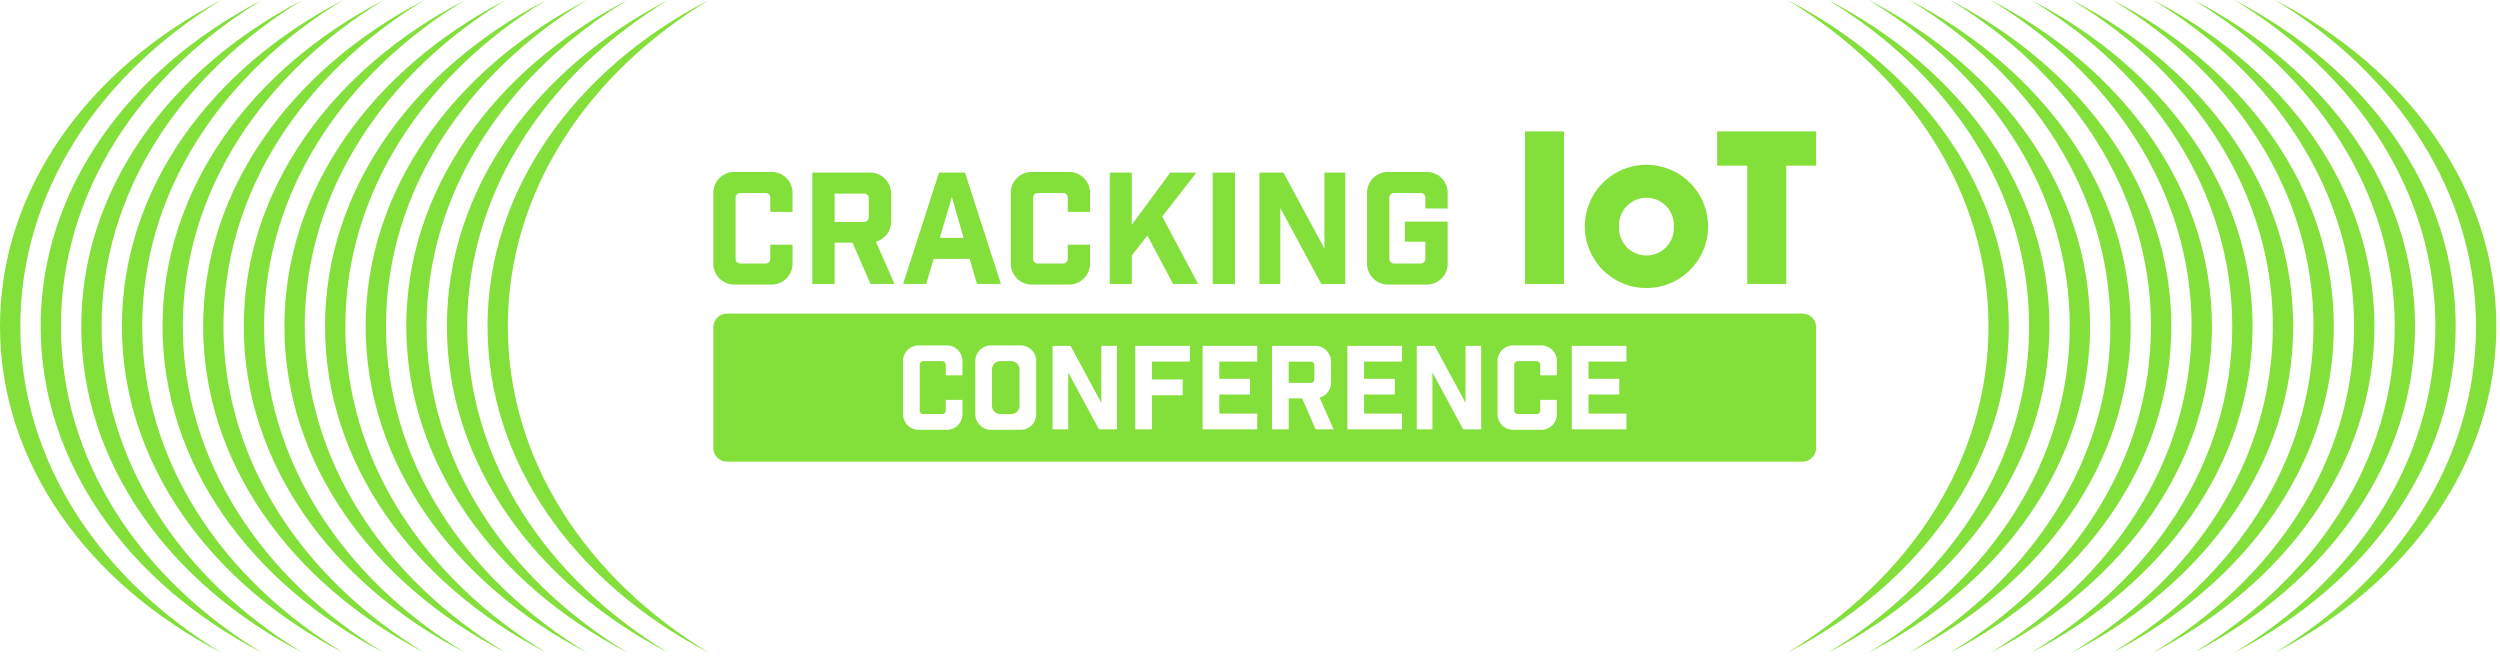
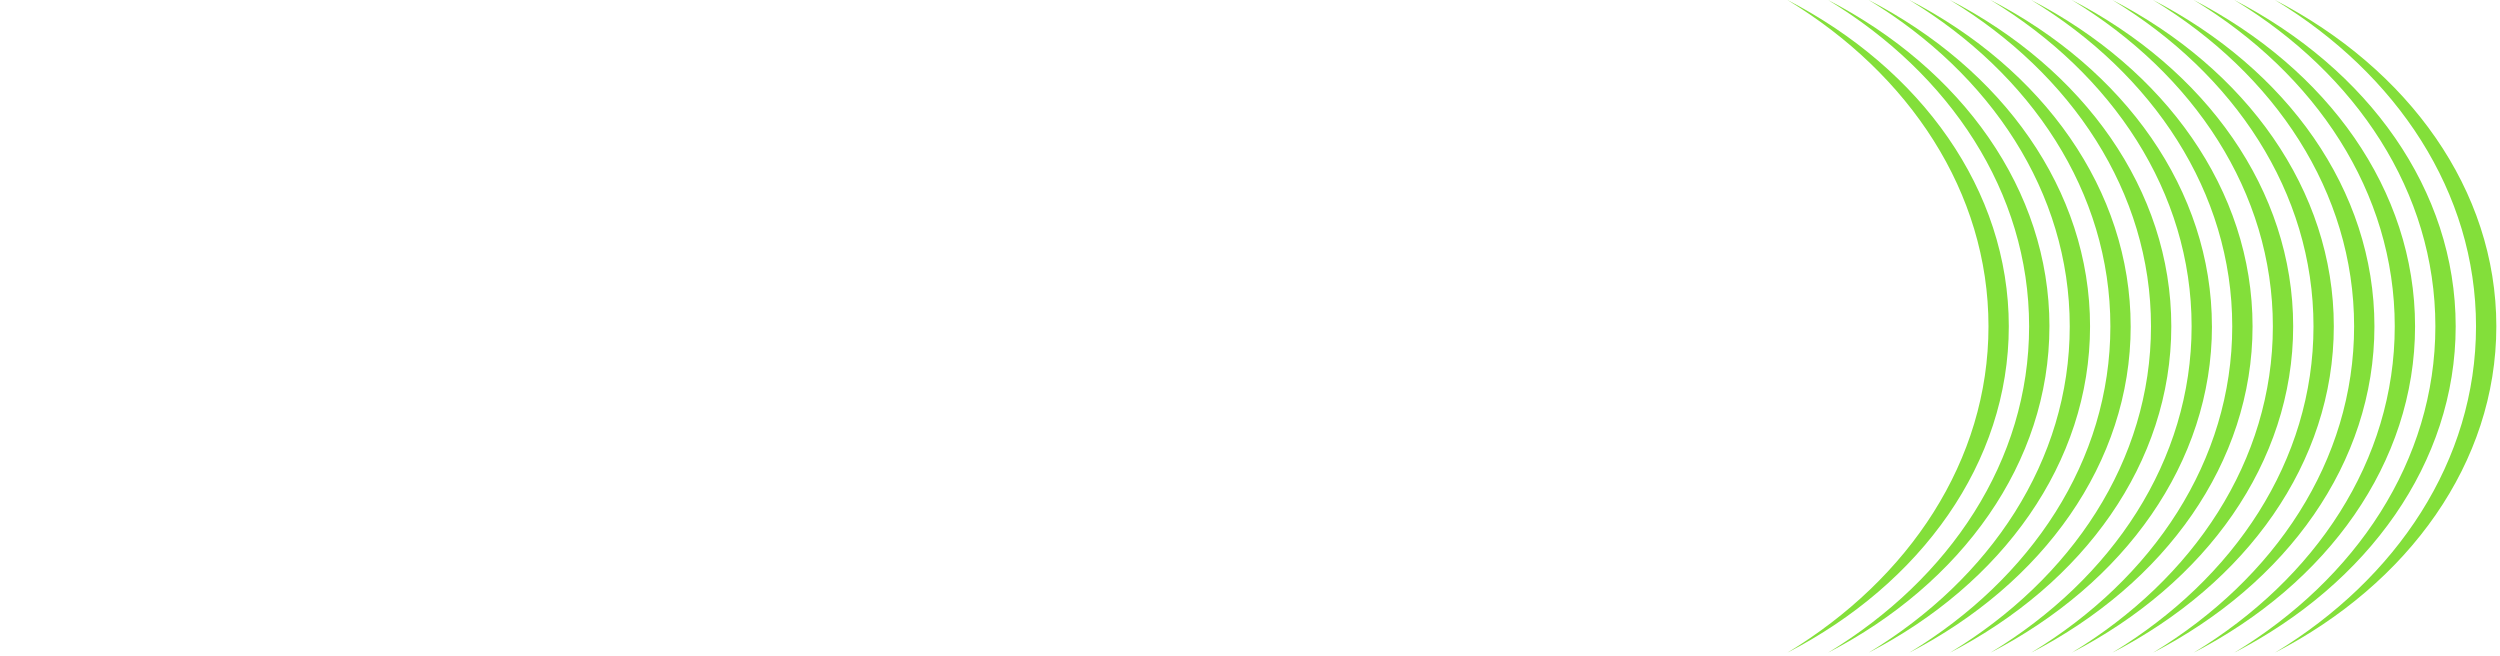
<svg xmlns="http://www.w3.org/2000/svg" width="507" height="133" viewBox="0 0 507 133" fill="none">
  <g clip-path="url(#clip0_81_2)">
    <g filter="url(#filter0_d_81_2)">
-       <path d="M147.419 90.623C147.057 90.623 146.698 90.552 146.363 90.413C146.028 90.274 145.724 90.071 145.467 89.815C145.211 89.558 145.008 89.254 144.87 88.919C144.731 88.584 144.66 88.225 144.66 87.863V63.352C144.66 62.99 144.731 62.631 144.87 62.296C145.009 61.962 145.212 61.657 145.468 61.401C145.724 61.145 146.029 60.942 146.363 60.803C146.698 60.665 147.057 60.594 147.419 60.594H365.549C365.911 60.594 366.27 60.665 366.605 60.803C366.94 60.942 367.244 61.145 367.5 61.401C367.757 61.657 367.96 61.961 368.099 62.296C368.237 62.631 368.309 62.989 368.309 63.352V87.863C368.309 88.225 368.238 88.584 368.099 88.919C367.96 89.254 367.757 89.558 367.501 89.814C367.244 90.07 366.94 90.273 366.605 90.412C366.27 90.551 365.911 90.622 365.549 90.622L147.419 90.623ZM303.695 70.385V80.829C303.673 81.273 303.744 81.718 303.904 82.133C304.065 82.548 304.31 82.926 304.625 83.24C304.939 83.555 305.317 83.8 305.732 83.96C306.147 84.121 306.591 84.192 307.036 84.17H312.4C312.845 84.192 313.289 84.121 313.704 83.96C314.12 83.8 314.497 83.555 314.812 83.24C315.126 82.926 315.372 82.548 315.532 82.133C315.692 81.718 315.763 81.273 315.741 80.829V78.099H312.354V80.17C312.367 80.278 312.355 80.388 312.319 80.491C312.284 80.594 312.225 80.687 312.148 80.764C312.071 80.841 311.978 80.9 311.875 80.935C311.772 80.971 311.662 80.983 311.554 80.97H307.885C307.777 80.983 307.667 80.971 307.564 80.936C307.461 80.9 307.368 80.841 307.29 80.764C307.213 80.687 307.155 80.594 307.119 80.491C307.084 80.388 307.072 80.278 307.085 80.17V71.044C307.072 70.936 307.084 70.826 307.12 70.723C307.155 70.62 307.214 70.527 307.291 70.45C307.368 70.373 307.461 70.314 307.564 70.278C307.667 70.243 307.777 70.231 307.885 70.244H311.554C311.662 70.231 311.772 70.243 311.875 70.279C311.977 70.315 312.071 70.373 312.148 70.45C312.225 70.527 312.283 70.621 312.319 70.723C312.355 70.826 312.367 70.936 312.354 71.044V73.114H315.741V70.385C315.763 69.94 315.692 69.496 315.532 69.081C315.372 68.666 315.126 68.289 314.811 67.974C314.497 67.659 314.119 67.414 313.704 67.254C313.289 67.095 312.845 67.023 312.4 67.046H307.036C306.592 67.023 306.147 67.095 305.732 67.254C305.317 67.414 304.939 67.659 304.625 67.974C304.31 68.289 304.065 68.666 303.904 69.081C303.744 69.496 303.673 69.94 303.695 70.385ZM197.795 70.385V80.829C197.773 81.273 197.844 81.718 198.004 82.133C198.164 82.548 198.409 82.925 198.724 83.24C199.039 83.555 199.416 83.8 199.831 83.96C200.246 84.121 200.691 84.192 201.135 84.17H206.805C207.25 84.192 207.694 84.121 208.109 83.961C208.525 83.801 208.902 83.555 209.217 83.241C209.532 82.926 209.777 82.549 209.937 82.133C210.097 81.718 210.168 81.273 210.146 80.829V70.385C210.168 69.94 210.097 69.496 209.937 69.081C209.777 68.665 209.532 68.288 209.217 67.974C208.902 67.659 208.525 67.414 208.109 67.254C207.694 67.094 207.25 67.023 206.805 67.046H201.135C200.69 67.023 200.246 67.094 199.83 67.254C199.415 67.413 199.037 67.658 198.722 67.973C198.407 68.288 198.161 68.665 198.001 69.08C197.841 69.496 197.77 69.94 197.792 70.385H197.795ZM183.137 70.385V80.829C183.115 81.273 183.186 81.718 183.346 82.133C183.506 82.548 183.751 82.925 184.066 83.24C184.381 83.555 184.758 83.8 185.173 83.96C185.588 84.121 186.033 84.192 186.477 84.17H191.841C192.286 84.192 192.73 84.121 193.145 83.96C193.561 83.8 193.938 83.555 194.253 83.24C194.568 82.926 194.813 82.548 194.973 82.133C195.134 81.718 195.205 81.273 195.183 80.829V78.099H191.79V80.17C191.803 80.278 191.791 80.388 191.756 80.491C191.72 80.594 191.662 80.687 191.585 80.764C191.508 80.841 191.414 80.9 191.311 80.936C191.208 80.971 191.098 80.983 190.99 80.97H187.32C187.212 80.983 187.102 80.971 186.999 80.936C186.896 80.9 186.803 80.841 186.725 80.764C186.648 80.687 186.59 80.594 186.554 80.491C186.519 80.388 186.507 80.278 186.52 80.17V71.044C186.507 70.936 186.519 70.826 186.555 70.723C186.59 70.62 186.649 70.527 186.726 70.45C186.803 70.373 186.896 70.314 186.999 70.278C187.102 70.243 187.212 70.231 187.32 70.244H190.991C191.099 70.231 191.209 70.243 191.312 70.278C191.415 70.314 191.508 70.373 191.585 70.45C191.662 70.527 191.721 70.62 191.756 70.723C191.792 70.826 191.804 70.936 191.791 71.044V73.114H195.18V70.385C195.202 69.94 195.131 69.496 194.97 69.081C194.81 68.666 194.565 68.289 194.25 67.974C193.935 67.659 193.558 67.414 193.142 67.254C192.727 67.095 192.283 67.023 191.838 67.046H186.474C186.03 67.023 185.585 67.094 185.17 67.254C184.755 67.414 184.378 67.659 184.063 67.974C183.748 68.289 183.503 68.666 183.343 69.081C183.183 69.496 183.112 69.94 183.134 70.385H183.137ZM318.76 84.075H329.842V80.875H322.148V77.018H328.383V73.818H322.148V70.339H329.842V67.139H318.754L318.76 84.075ZM296.737 84.075H300.383V67.14H297.207V78.688L290.97 67.14H287.322V84.075H290.499V72.526L296.737 84.075ZM273.255 84.075H284.33V80.875H276.638V77.018H282.871V73.818H276.638V70.339H284.33V67.139H273.249L273.255 84.075ZM264.078 77.794L266.807 84.075H270.453L267.623 77.652C268.314 77.46 268.92 77.039 269.339 76.457C269.758 75.876 269.967 75.168 269.93 74.452V70.48C269.952 70.035 269.881 69.591 269.721 69.176C269.561 68.76 269.315 68.383 269 68.069C268.686 67.754 268.308 67.509 267.893 67.349C267.478 67.189 267.034 67.118 266.589 67.14H257.96V84.075H261.347V77.794H264.078ZM243.886 84.075H254.967V80.875H247.273V77.018H253.507V73.818H247.273V70.339H254.967V67.139H243.886V84.075ZM230.239 84.075H233.626V77.16H239.86V73.96H233.626V70.339H241.32V67.139H230.239V84.075ZM222.872 84.075H226.52V67.14H223.343V78.688L217.109 67.14H213.46V84.075H216.635V72.526L222.872 84.075ZM202.843 80.969C202.402 80.969 201.978 80.793 201.666 80.481C201.354 80.169 201.179 79.746 201.179 79.305V71.905C201.179 71.464 201.354 71.041 201.666 70.729C201.978 70.417 202.401 70.242 202.842 70.242H205.092C205.311 70.241 205.528 70.284 205.73 70.367C205.933 70.451 206.117 70.573 206.272 70.728C206.427 70.883 206.55 71.066 206.634 71.269C206.717 71.471 206.76 71.688 206.76 71.907V79.307C206.76 79.749 206.585 80.172 206.272 80.485C205.96 80.797 205.536 80.973 205.094 80.973L202.843 80.969ZM261.343 74.642V70.342H265.743C265.851 70.329 265.961 70.341 266.064 70.376C266.167 70.412 266.26 70.471 266.337 70.548C266.414 70.625 266.473 70.718 266.508 70.821C266.544 70.924 266.556 71.034 266.543 71.142V73.842C266.556 73.95 266.544 74.06 266.509 74.163C266.473 74.266 266.415 74.359 266.338 74.436C266.261 74.513 266.167 74.572 266.064 74.608C265.961 74.643 265.851 74.655 265.743 74.642H261.343ZM321.397 42.961C321.389 40.489 322.114 38.069 323.48 36.009C324.847 33.949 326.794 32.34 329.075 31.387C331.356 30.433 333.868 30.177 336.294 30.651C338.721 31.125 340.952 32.308 342.706 34.05C344.46 35.793 345.658 38.016 346.149 40.439C346.639 42.862 346.4 45.376 345.461 47.664C344.523 49.951 342.928 51.908 340.877 53.289C338.826 54.669 336.411 55.41 333.939 55.419C332.298 55.424 330.671 55.106 329.152 54.483C327.634 53.86 326.253 52.944 325.088 51.787C323.923 50.631 322.998 49.256 322.365 47.741C321.731 46.227 321.403 44.602 321.397 42.961ZM328.337 42.961C328.298 43.715 328.413 44.47 328.674 45.179C328.936 45.887 329.339 46.535 329.86 47.083C330.38 47.631 331.006 48.068 331.7 48.366C332.394 48.664 333.142 48.818 333.898 48.818C334.653 48.818 335.401 48.664 336.095 48.366C336.789 48.068 337.415 47.631 337.936 47.083C338.456 46.535 338.859 45.887 339.121 45.179C339.382 44.47 339.497 43.715 339.458 42.961C339.497 42.206 339.382 41.452 339.121 40.743C338.859 40.034 338.456 39.386 337.936 38.838C337.415 38.29 336.789 37.854 336.095 37.556C335.401 37.258 334.653 37.104 333.898 37.104C333.142 37.104 332.394 37.258 331.7 37.556C331.006 37.854 330.38 38.29 329.86 38.838C329.339 39.386 328.936 40.034 328.674 40.743C328.413 41.452 328.298 42.206 328.337 42.961ZM281.693 54.707C281.1 54.736 280.508 54.641 279.954 54.428C279.4 54.215 278.897 53.887 278.477 53.468C278.058 53.048 277.73 52.545 277.517 51.991C277.304 51.437 277.209 50.845 277.238 50.252V36.326C277.209 35.733 277.304 35.141 277.517 34.587C277.73 34.033 278.058 33.53 278.477 33.11C278.897 32.691 279.4 32.364 279.954 32.15C280.508 31.937 281.1 31.842 281.693 31.872H289.129C289.722 31.842 290.314 31.937 290.868 32.15C291.422 32.364 291.925 32.691 292.345 33.11C292.764 33.53 293.092 34.033 293.305 34.587C293.519 35.141 293.614 35.733 293.584 36.326V39.274H289.067V37.204C289.084 37.06 289.068 36.913 289.021 36.776C288.973 36.639 288.895 36.515 288.792 36.412C288.689 36.309 288.565 36.231 288.428 36.184C288.29 36.136 288.144 36.121 288 36.138H282.823C282.679 36.121 282.533 36.137 282.396 36.184C282.259 36.232 282.134 36.31 282.032 36.412C281.929 36.515 281.851 36.639 281.803 36.777C281.756 36.914 281.74 37.06 281.757 37.204V49.374C281.74 49.518 281.756 49.664 281.803 49.801C281.851 49.938 281.929 50.063 282.032 50.166C282.134 50.268 282.259 50.346 282.396 50.394C282.533 50.442 282.679 50.458 282.823 50.441H288C288.144 50.458 288.29 50.442 288.428 50.394C288.565 50.347 288.69 50.269 288.792 50.166C288.895 50.063 288.973 49.939 289.021 49.801C289.068 49.664 289.084 49.518 289.067 49.374V46.018H284.925V41.941H293.584V50.252C293.614 50.845 293.519 51.437 293.305 51.991C293.092 52.545 292.765 53.048 292.345 53.468C291.925 53.887 291.422 54.215 290.868 54.428C290.314 54.641 289.722 54.736 289.129 54.707H281.693ZM209.444 54.707C208.851 54.736 208.259 54.641 207.705 54.428C207.151 54.215 206.648 53.887 206.228 53.468C205.809 53.048 205.481 52.545 205.268 51.991C205.055 51.437 204.96 50.845 204.989 50.252V36.326C204.96 35.733 205.055 35.141 205.268 34.587C205.481 34.033 205.809 33.53 206.228 33.11C206.648 32.691 207.151 32.364 207.705 32.15C208.259 31.937 208.851 31.842 209.444 31.872H216.598C217.191 31.842 217.783 31.937 218.337 32.15C218.891 32.364 219.394 32.691 219.814 33.11C220.233 33.53 220.561 34.033 220.774 34.587C220.988 35.141 221.083 35.733 221.053 36.326V39.965H216.535V37.205C216.552 37.061 216.536 36.915 216.489 36.778C216.441 36.641 216.363 36.516 216.26 36.413C216.158 36.311 216.033 36.233 215.896 36.185C215.759 36.138 215.613 36.122 215.469 36.139H210.574C210.43 36.122 210.284 36.137 210.146 36.185C210.009 36.232 209.885 36.31 209.782 36.413C209.679 36.516 209.601 36.64 209.553 36.777C209.506 36.914 209.49 37.061 209.507 37.205V49.375C209.49 49.519 209.506 49.665 209.554 49.803C209.601 49.94 209.679 50.064 209.782 50.167C209.885 50.27 210.009 50.348 210.146 50.395C210.284 50.443 210.43 50.459 210.574 50.442H215.468C215.612 50.459 215.758 50.443 215.896 50.395C216.033 50.348 216.157 50.27 216.26 50.167C216.363 50.064 216.441 49.94 216.488 49.802C216.535 49.665 216.551 49.519 216.534 49.375V46.615H221.052V50.252C221.082 50.845 220.987 51.437 220.773 51.991C220.56 52.545 220.233 53.048 219.813 53.468C219.393 53.887 218.89 54.215 218.336 54.428C217.782 54.641 217.19 54.736 216.597 54.707H209.444ZM149.115 54.707C148.522 54.736 147.93 54.641 147.376 54.428C146.822 54.215 146.319 53.887 145.899 53.468C145.48 53.048 145.152 52.545 144.939 51.991C144.726 51.437 144.631 50.845 144.66 50.252V36.326C144.631 35.733 144.726 35.141 144.939 34.587C145.152 34.033 145.48 33.53 145.899 33.11C146.319 32.691 146.822 32.364 147.376 32.15C147.93 31.937 148.522 31.842 149.115 31.872H156.269C156.862 31.842 157.454 31.937 158.008 32.15C158.562 32.364 159.065 32.691 159.485 33.11C159.904 33.53 160.232 34.033 160.445 34.587C160.659 35.141 160.754 35.733 160.724 36.326V39.965H156.206V37.205C156.223 37.061 156.207 36.914 156.16 36.777C156.112 36.64 156.034 36.516 155.931 36.413C155.828 36.31 155.704 36.232 155.567 36.185C155.429 36.137 155.283 36.122 155.139 36.139H150.245C150.101 36.122 149.955 36.137 149.817 36.185C149.68 36.232 149.556 36.31 149.453 36.413C149.35 36.516 149.272 36.64 149.224 36.777C149.177 36.914 149.161 37.061 149.178 37.205V49.375C149.161 49.519 149.177 49.665 149.225 49.803C149.272 49.94 149.35 50.064 149.453 50.167C149.556 50.27 149.68 50.348 149.817 50.395C149.955 50.443 150.101 50.459 150.245 50.442H155.14C155.284 50.459 155.43 50.443 155.568 50.395C155.705 50.348 155.83 50.27 155.932 50.167C156.035 50.064 156.113 49.94 156.161 49.803C156.208 49.665 156.224 49.519 156.207 49.375V46.615H160.725V50.252C160.755 50.845 160.66 51.437 160.446 51.991C160.233 52.545 159.906 53.048 159.486 53.468C159.066 53.887 158.563 54.215 158.009 54.428C157.455 54.641 156.863 54.736 156.27 54.707H149.115ZM354.345 54.582V30.591H348.245V23.652H368.313V30.591H362.249V54.582H354.345ZM309.272 54.582V23.652H317.172V54.582H309.272ZM237.899 54.582L232.691 44.763L229.522 48.809V54.582H225.066V31.997H229.522V42.597L237.334 31.997H242.634L235.7 40.906L242.981 54.582H237.899ZM176.535 54.582L172.895 46.207H169.26V54.582H164.738V31.997H176.253C176.846 31.967 177.439 32.062 177.993 32.276C178.547 32.489 179.05 32.816 179.469 33.236C179.889 33.656 180.217 34.158 180.43 34.712C180.644 35.266 180.739 35.859 180.709 36.452V41.752C180.759 42.707 180.481 43.65 179.922 44.426C179.363 45.201 178.556 45.763 177.634 46.018L181.399 54.582H176.535ZM169.26 42.004H175.127C175.271 42.021 175.417 42.005 175.554 41.958C175.691 41.91 175.816 41.832 175.918 41.729C176.021 41.627 176.099 41.502 176.147 41.365C176.194 41.228 176.21 41.082 176.193 40.938V37.329C176.21 37.185 176.194 37.039 176.147 36.902C176.099 36.764 176.021 36.64 175.918 36.537C175.816 36.435 175.691 36.357 175.554 36.309C175.417 36.262 175.271 36.246 175.127 36.263H169.26V42.004ZM267.96 54.582L259.646 39.182V54.582H255.411V31.997H260.275L268.588 47.397V31.997H272.824V54.581L267.96 54.582ZM245.936 54.582V31.997H250.454V54.581L245.936 54.582ZM198.126 54.582L196.651 49.501H189.341L187.834 54.582H183.153L190.432 31.998H195.702L202.981 54.582H198.126ZM190.59 45.234H195.421L193.037 36.952L190.59 45.234Z" fill="#83DF3A" />
-     </g>
-     <path fill-rule="evenodd" clip-rule="evenodd" d="M44.9 0.001C17.826 13.967 0 38.51 0 66.181C0 93.852 17.826 118.395 44.9 132.361C20.215 117.398 4.119 93.428 4.119 66.181C4.119 38.934 20.213 14.964 44.9 0.001ZM143.77 132.36C119.085 117.397 102.989 93.427 102.989 66.18C102.989 38.933 119.089 14.963 143.77 0C116.698 13.966 98.87 38.509 98.87 66.18C98.87 93.851 116.7 118.394 143.77 132.36ZM90.628 66.18C90.628 38.509 108.459 13.966 135.528 0C110.846 14.964 94.75 38.934 94.75 66.181C94.75 93.428 110.85 117.398 135.531 132.361C108.459 118.394 90.631 93.852 90.631 66.181L90.628 66.18ZM127.292 132.36C102.607 117.397 86.511 93.427 86.511 66.18C86.511 38.933 102.611 14.963 127.292 0C100.22 13.966 82.392 38.509 82.392 66.18C82.392 93.851 100.219 118.394 127.292 132.36ZM74.155 66.18C74.155 38.509 91.981 13.966 119.055 0C94.37 14.963 78.274 38.933 78.274 66.18C78.274 93.427 94.374 117.397 119.055 132.36C91.98 118.394 74.155 93.852 74.155 66.181V66.18ZM110.814 132.36C86.129 117.397 70.033 93.427 70.033 66.18C70.033 38.933 86.133 14.963 110.814 0C83.742 13.966 65.914 38.509 65.914 66.18C65.914 93.851 83.741 118.394 110.814 132.36ZM57.677 66.18C57.677 38.509 75.503 13.966 102.577 0C77.892 14.963 61.8 38.934 61.8 66.18C61.8 93.426 77.9 117.397 102.581 132.36C75.504 118.394 57.681 93.852 57.681 66.181L57.677 66.18ZM94.336 132.36C69.651 117.397 53.555 93.427 53.555 66.18C53.555 38.933 69.655 14.963 94.336 0C67.264 13.966 49.436 38.509 49.436 66.18C49.436 93.851 67.262 118.394 94.336 132.36ZM41.2 66.181C41.2 38.51 59.026 13.967 86.1 0.001C61.41 14.964 45.314 38.934 45.314 66.181C45.314 93.428 61.414 117.398 86.095 132.361C59.023 118.394 41.2 93.852 41.2 66.181ZM77.859 132.361C53.174 117.398 37.078 93.428 37.078 66.181C37.078 38.934 53.178 14.964 77.859 0.001C50.787 13.967 32.959 38.51 32.959 66.181C32.959 93.852 50.783 118.394 77.859 132.36V132.361ZM24.722 66.181C24.722 38.51 42.548 13.967 69.622 0.001C44.937 14.964 28.841 38.934 28.841 66.181C28.841 93.428 44.941 117.398 69.622 132.361C42.544 118.394 24.722 93.852 24.722 66.181ZM61.381 132.361C36.7 117.398 20.6 93.428 20.6 66.181C20.6 38.934 36.7 14.964 61.381 0.001C34.309 13.967 16.481 38.51 16.481 66.181C16.481 93.852 34.3 118.394 61.381 132.36V132.361ZM8.243 66.181C8.243 38.51 26.069 13.967 53.143 0.001C28.458 14.964 12.362 38.934 12.362 66.181C12.362 93.428 28.462 117.398 53.143 132.361C26.065 118.394 8.243 93.852 8.243 66.181Z" fill="#83DF3A" />
+       </g>
    <path fill-rule="evenodd" clip-rule="evenodd" d="M461.356 0.001C488.428 13.967 506.256 38.51 506.256 66.181C506.256 93.852 488.43 118.395 461.356 132.361C486.041 117.398 502.137 93.428 502.137 66.181C502.137 38.934 486.041 14.964 461.356 0.001ZM362.484 132.36C387.169 117.397 403.265 93.427 403.265 66.18C403.265 38.933 387.169 14.964 362.484 0.001C389.556 13.967 407.384 38.51 407.384 66.181C407.384 93.852 389.556 118.394 362.484 132.36ZM415.626 66.18C415.626 38.509 397.795 13.966 370.726 0C395.408 14.964 411.504 38.934 411.504 66.181C411.504 93.428 395.404 117.398 370.723 132.361C397.796 118.394 415.623 93.852 415.623 66.181L415.626 66.18ZM378.962 132.36C403.647 117.397 419.743 93.427 419.743 66.18C419.743 38.933 403.643 14.963 378.962 0C406.034 13.966 423.862 38.509 423.862 66.18C423.862 93.851 406.035 118.394 378.962 132.36ZM432.099 66.18C432.099 38.509 414.273 13.966 387.199 0C411.884 14.964 427.984 38.934 427.984 66.181C427.984 93.428 411.884 117.398 387.203 132.361C414.274 118.394 432.103 93.852 432.103 66.181L432.099 66.18ZM395.44 132.36C420.125 117.397 436.221 93.427 436.221 66.18C436.221 38.933 420.121 14.963 395.44 0C422.512 13.966 440.34 38.509 440.34 66.18C440.34 93.851 422.514 118.394 395.44 132.36ZM448.577 66.18C448.577 38.509 430.751 13.966 403.677 0C428.362 14.963 444.458 38.933 444.458 66.18C444.458 93.427 428.358 117.397 403.677 132.36C430.753 118.394 448.584 93.852 448.584 66.181L448.577 66.18ZM411.918 132.36C436.603 117.397 452.699 93.427 452.699 66.18C452.699 38.933 436.599 14.963 411.918 0C438.99 13.966 456.818 38.509 456.818 66.18C456.818 93.851 438.992 118.394 411.918 132.36ZM465.055 66.18C465.055 38.509 447.229 13.966 420.155 0C444.84 14.963 460.936 38.933 460.936 66.18C460.936 93.427 444.836 117.397 420.155 132.36C447.232 118.394 465.055 93.852 465.055 66.181V66.18ZM428.396 132.36C453.081 117.397 469.177 93.427 469.177 66.18C469.177 38.933 453.077 14.963 428.396 0C455.468 13.966 473.296 38.509 473.296 66.18C473.296 93.851 455.471 118.394 428.396 132.36ZM481.533 66.18C481.533 38.509 463.707 13.966 436.633 0C461.318 14.963 477.414 38.933 477.414 66.18C477.414 93.427 461.314 117.397 436.633 132.36C463.711 118.394 481.533 93.852 481.533 66.181V66.18ZM444.874 132.36C469.559 117.397 485.655 93.427 485.655 66.18C485.655 38.933 469.555 14.963 444.874 0C471.946 13.966 489.774 38.509 489.774 66.18C489.774 93.851 471.95 118.394 444.874 132.36ZM498.012 66.18C498.012 38.509 480.186 13.966 453.112 0C477.797 14.963 493.893 38.933 493.893 66.18C493.893 93.427 477.793 117.397 453.112 132.36C480.189 118.394 498.012 93.852 498.012 66.181V66.18Z" fill="#83DF3A" />
  </g>
  <defs>
    <filter id="filter0_d_81_2" x="138.655" y="20.652" width="235.658" height="78.971" filterUnits="userSpaceOnUse" color-interpolation-filters="sRGB">
      <feFlood flood-opacity="0" result="BackgroundImageFix" />
      <feColorMatrix in="SourceAlpha" type="matrix" values="0 0 0 0 0 0 0 0 0 0 0 0 0 0 0 0 0 0 127 0" result="hardAlpha" />
      <feOffset dy="3" />
      <feGaussianBlur stdDeviation="3" />
      <feColorMatrix type="matrix" values="0 0 0 0 0 0 0 0 0 0 0 0 0 0 0 0 0 0 0.859 0" />
      <feBlend mode="normal" in2="BackgroundImageFix" result="effect1_dropShadow_81_2" />
      <feBlend mode="normal" in="SourceGraphic" in2="effect1_dropShadow_81_2" result="shape" />
    </filter>
    <clipPath id="clip0_81_2">
      <rect width="507" height="133" fill="white" />
    </clipPath>
  </defs>
</svg>